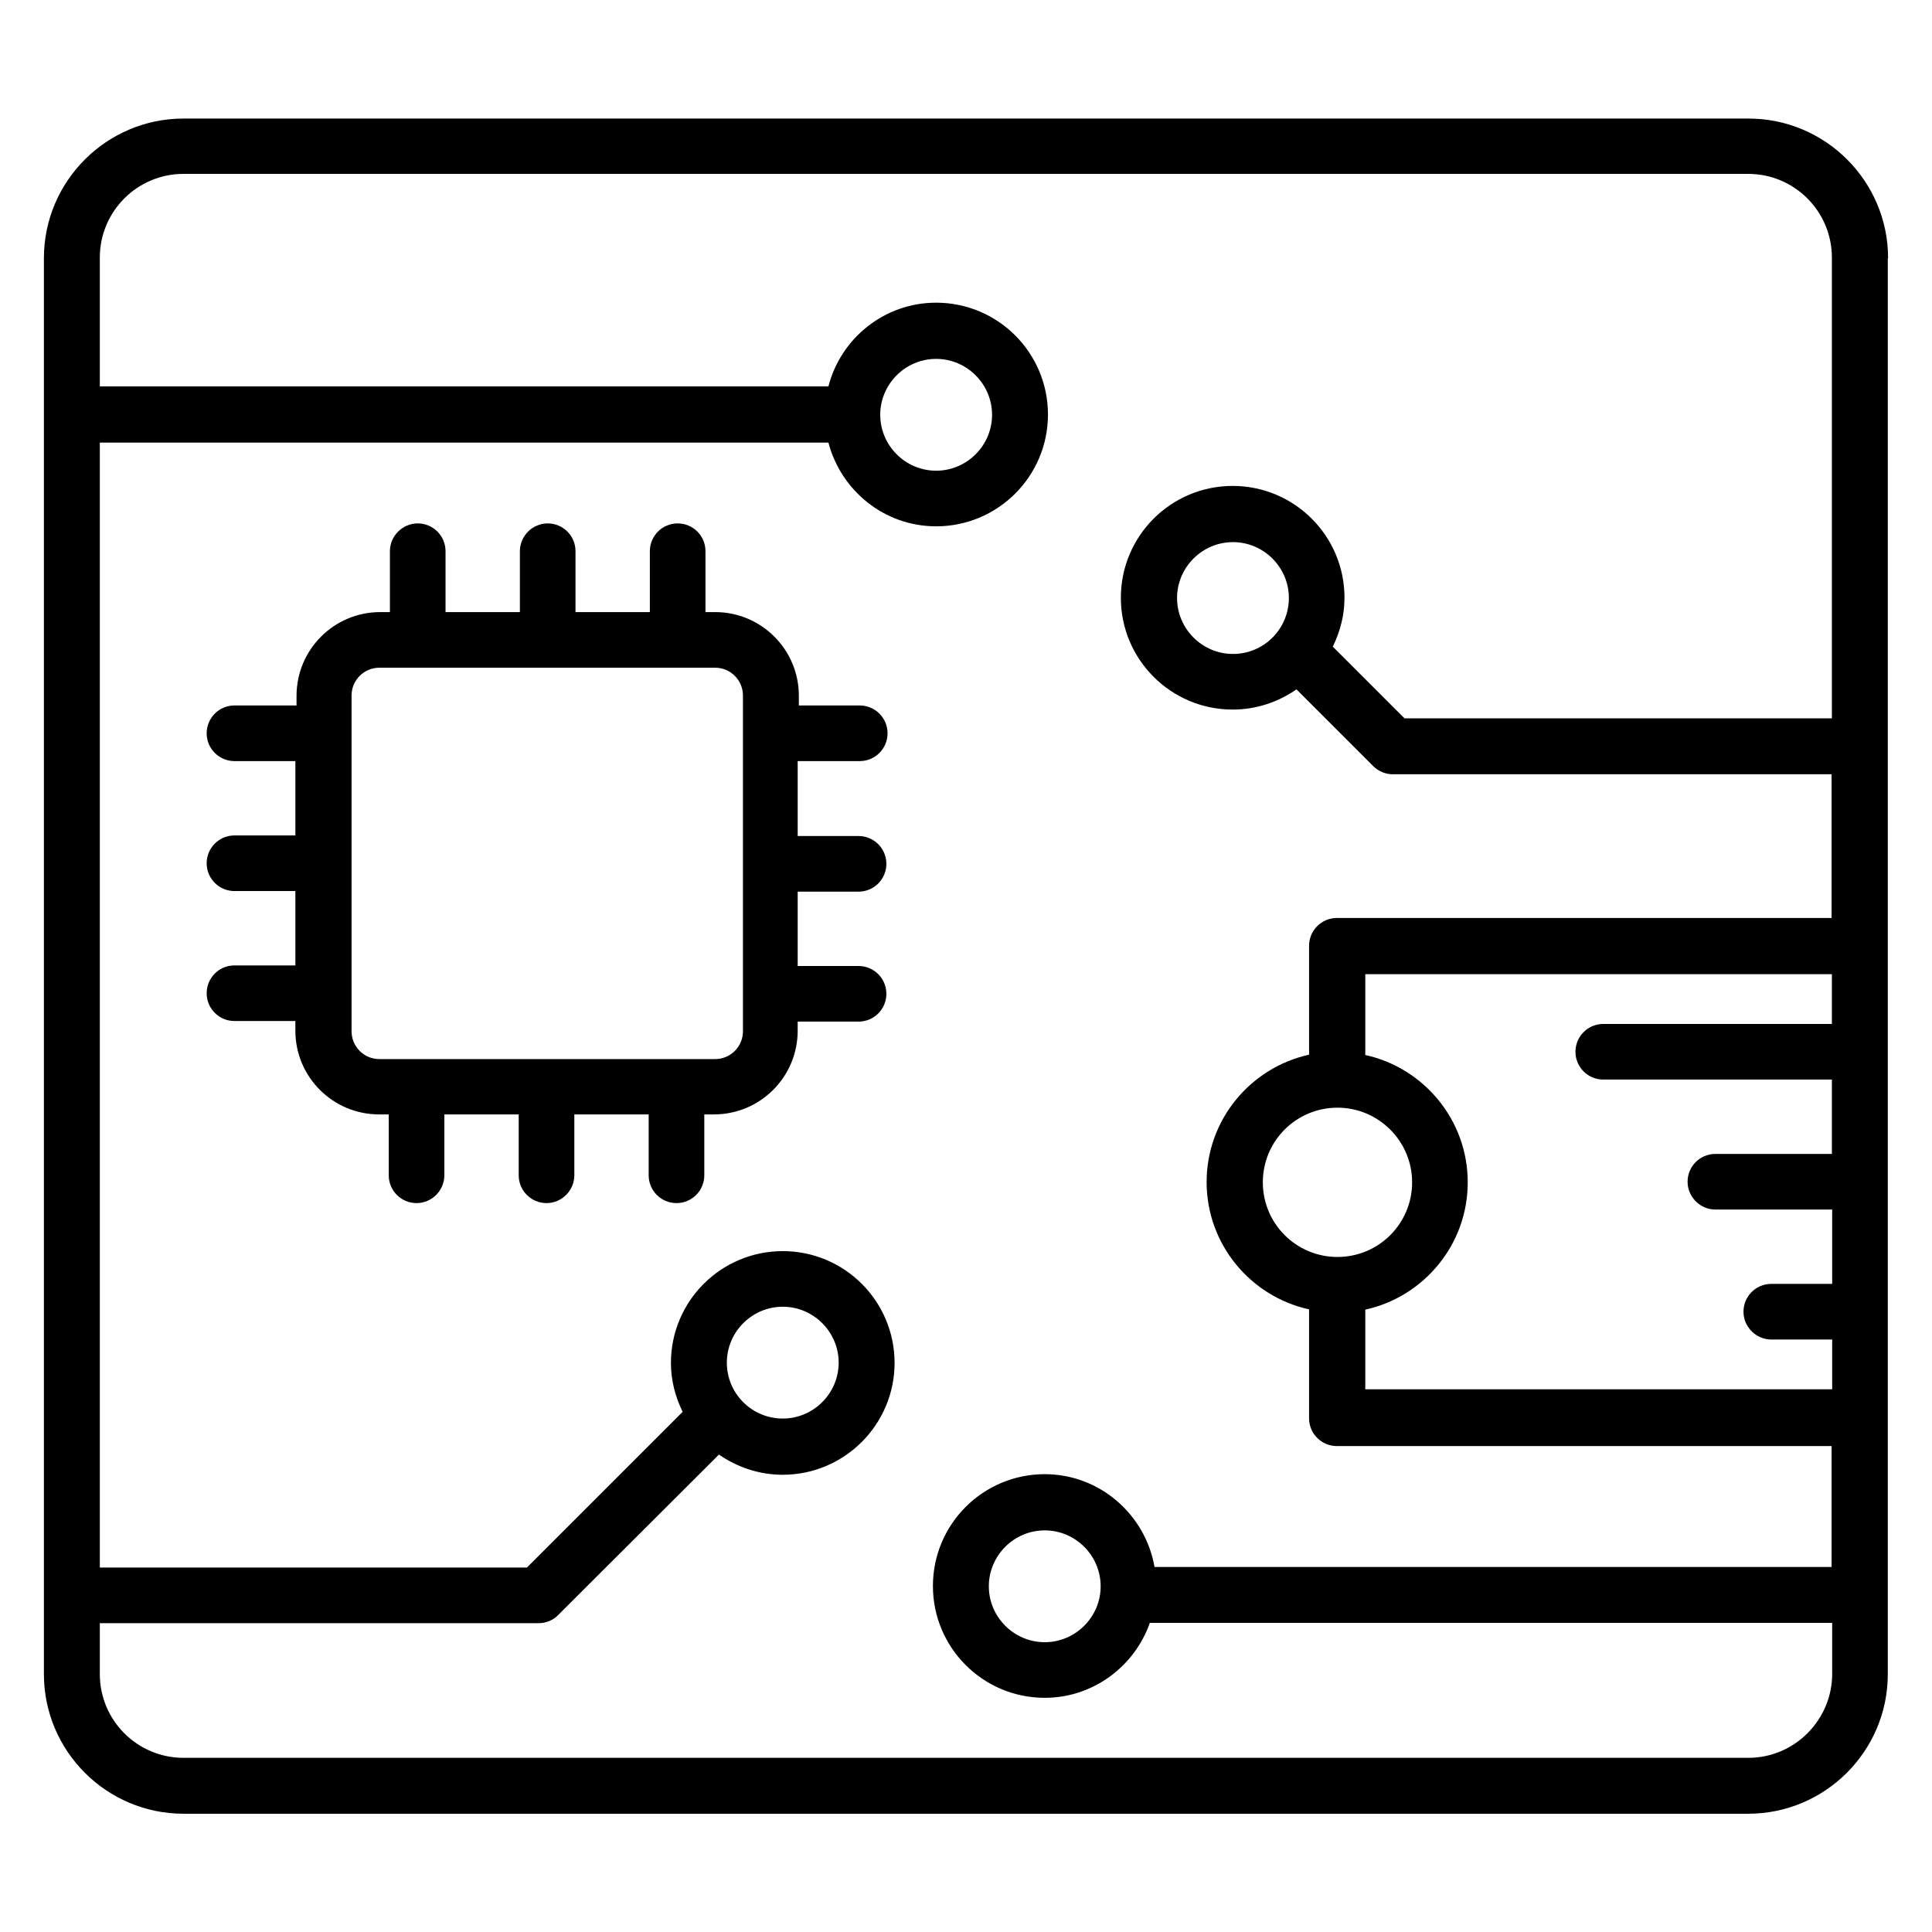
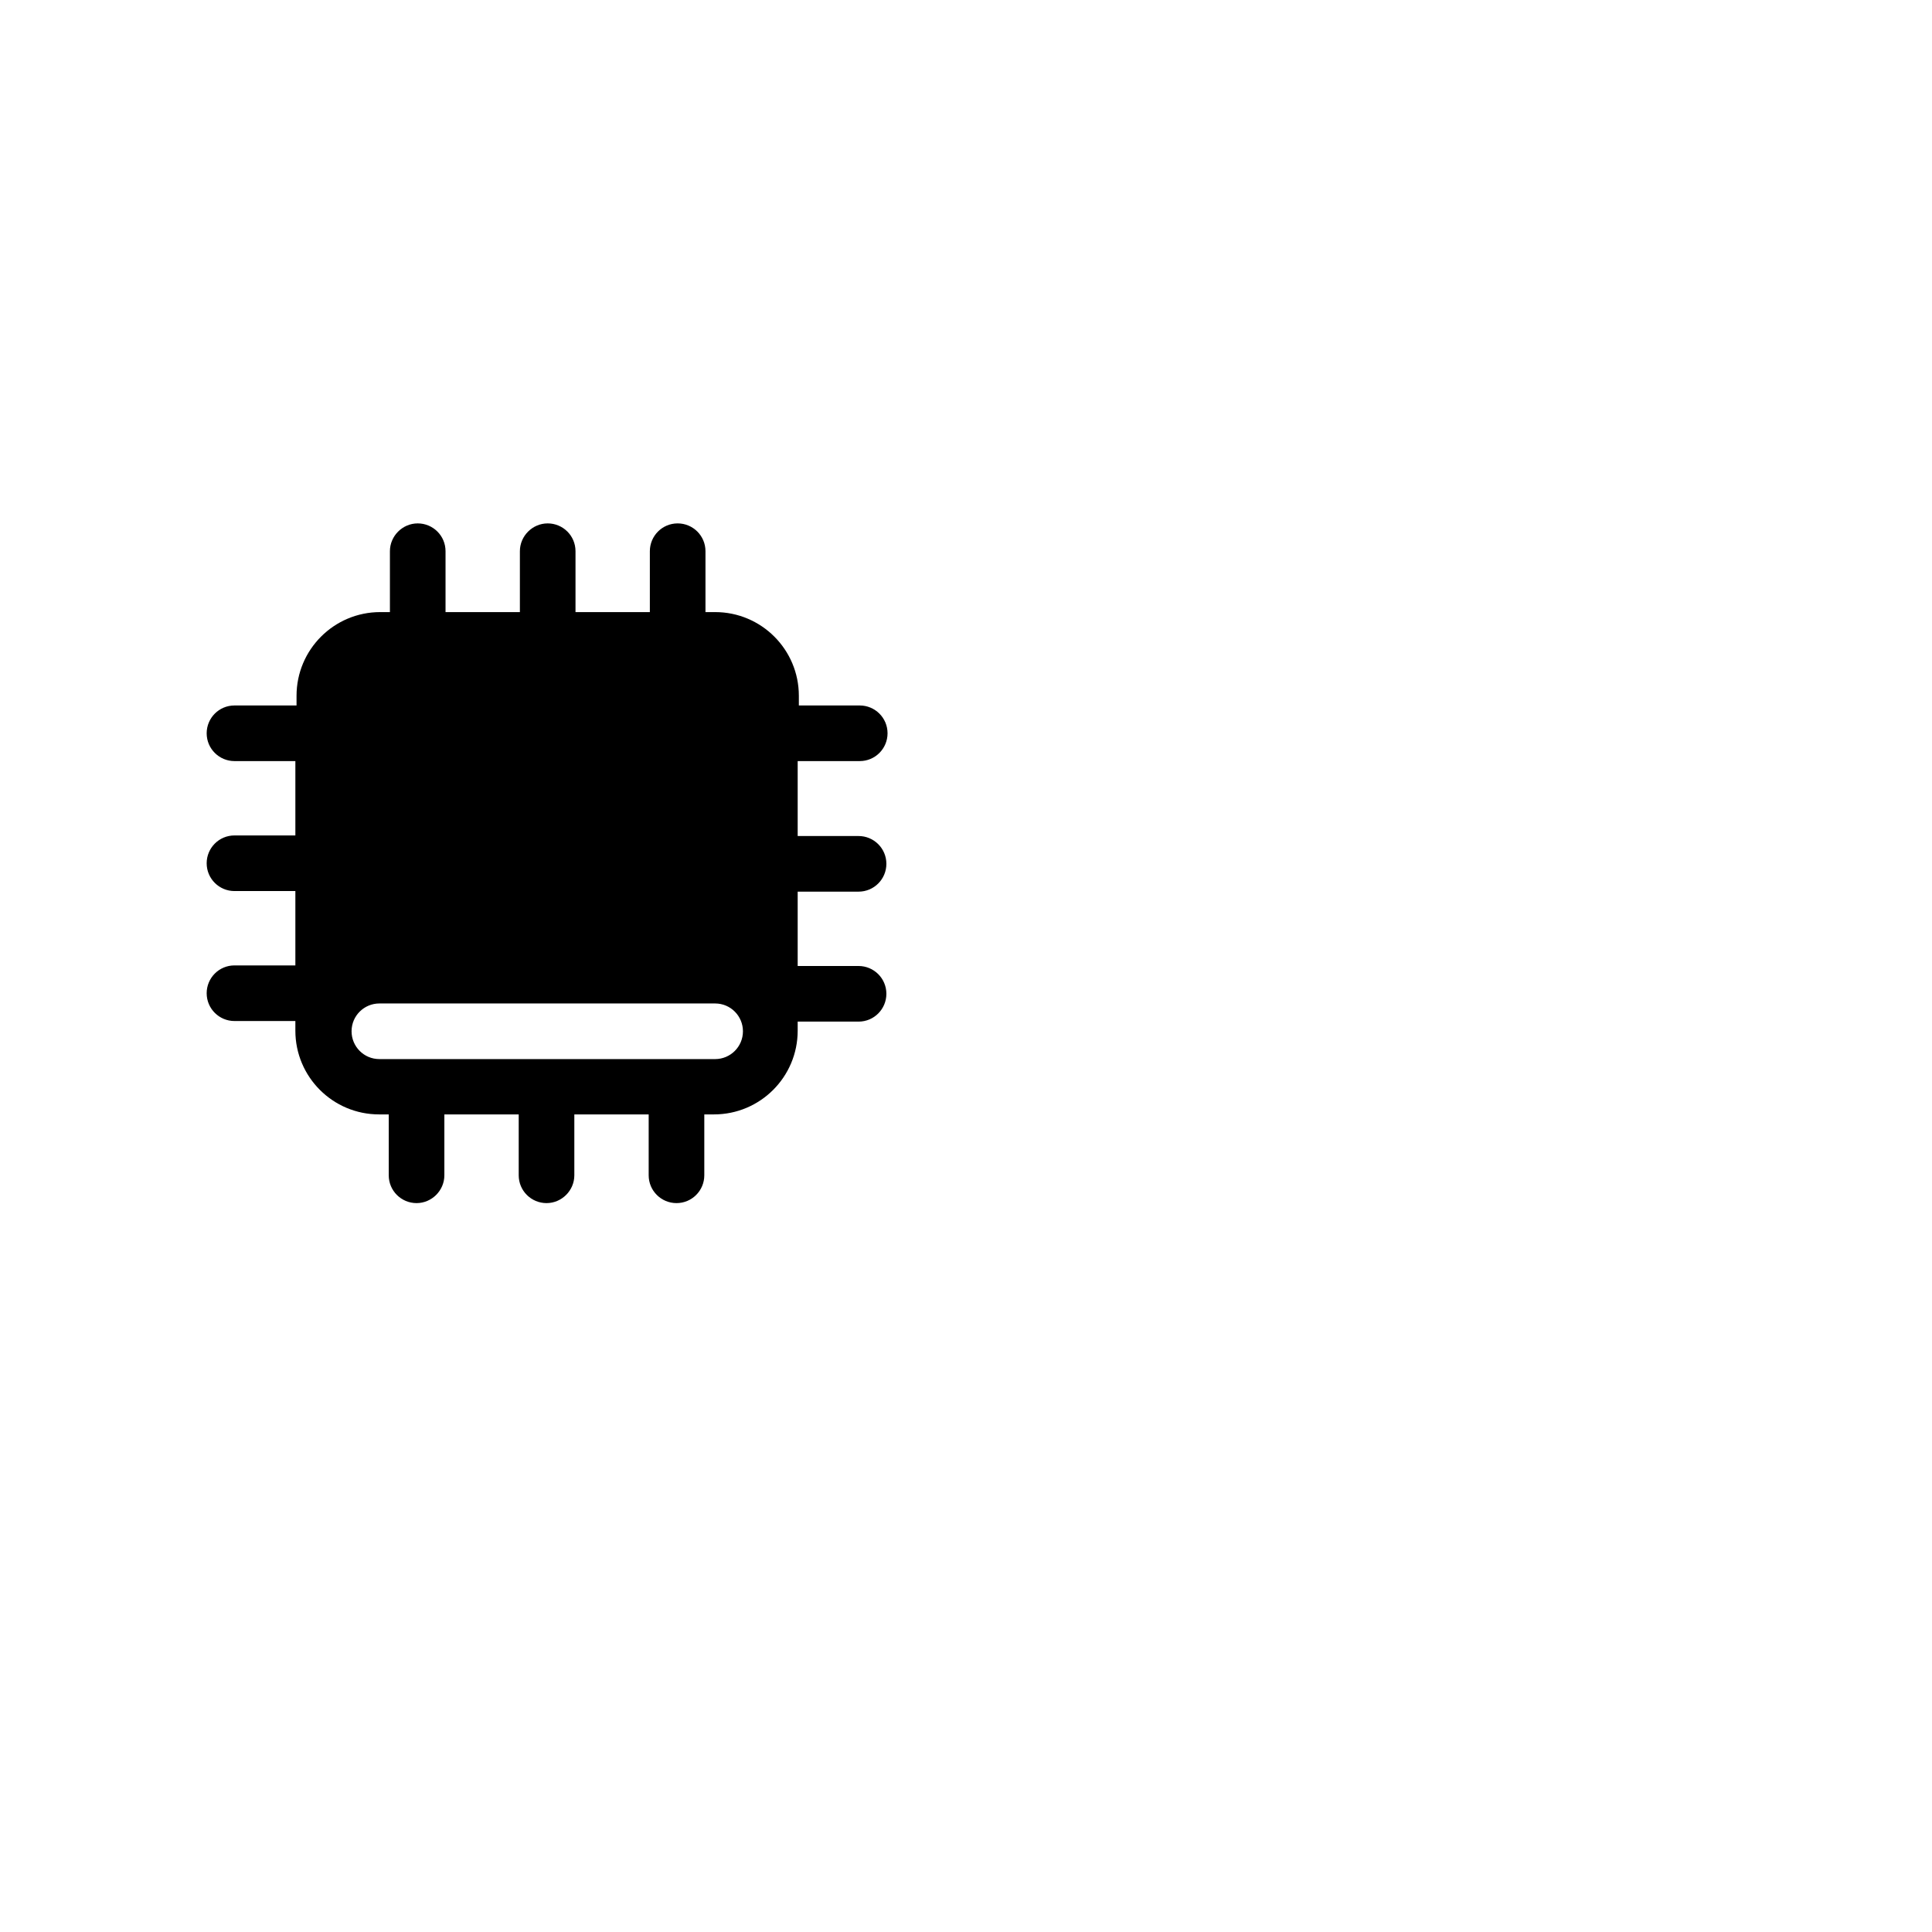
<svg xmlns="http://www.w3.org/2000/svg" id="Layer_1" height="512" viewBox="0 0 66 66" width="512">
  <g>
-     <path d="m29.37 26c.53 0 .95-.43.95-.95 0-.53-.43-.95-.95-.95h-2.08v-.33c0-1.58-1.28-2.86-2.86-2.86h-.33v-2.08c0-.53-.43-.95-.95-.95-.53 0-.95.43-.95.95v2.08h-2.54v-2.08c0-.53-.43-.95-.95-.95s-.95.43-.95.95v2.08h-2.54v-2.08c0-.53-.43-.95-.95-.95s-.95.43-.95.95v2.08h-.33c-1.58 0-2.86 1.28-2.86 2.86v.33h-2.12c-.53 0-.95.43-.95.95 0 .53.43.95.95.95h2.08v2.54h-2.08c-.53 0-.95.43-.95.95 0 .53.43.95.95.95h2.08v2.54h-2.08c-.53 0-.95.43-.95.95 0 .53.43.95.95.95h2.08v.33c0 1.58 1.28 2.86 2.86 2.86h.33v2.08c0 .53.43.95.95.95s.95-.43.95-.95v-2.08h2.54v2.08c0 .53.43.95.95.95s.95-.43.95-.95v-2.08h2.54v2.08c0 .53.43.95.95.95.53 0 .95-.43.95-.95v-2.08h.33c1.58 0 2.86-1.28 2.86-2.86v-.31h2.08c.53 0 .95-.43.95-.95 0-.53-.43-.95-.95-.95h-2.08v-2.54h2.08c.53 0 .95-.43.95-.95 0-.53-.43-.95-.95-.95h-2.08v-2.56zm-3.99 9.23c0 .53-.43.95-.95.95h-11.47c-.53 0-.95-.43-.95-.95v-11.47c0-.53.43-.95.95-.95h11.47c.53 0 .95.43.95.95z" />
-     <path d="m64.5 8.82c0-2.63-2.14-4.77-4.77-4.77h-53.46c-2.63 0-4.77 2.14-4.77 4.77v48.37c0 2.63 2.14 4.77 4.77 4.77h53.45c2.63 0 4.77-2.14 4.77-4.77v-48.37zm-18.81 29.02c1.4 0 2.55 1.14 2.55 2.55s-1.14 2.55-2.55 2.55-2.55-1.14-2.55-2.55 1.14-2.55 2.55-2.55zm.95 6.9c2-.44 3.5-2.22 3.5-4.35s-1.5-3.91-3.5-4.35v-2.76h15.94v1.7h-7.81c-.53 0-.95.43-.95.95 0 .53.43.95.95.95h7.81v2.54h-3.98c-.53 0-.95.43-.95.95s.43.95.95.95h3.99v2.54h-2.08c-.53 0-.95.43-.95.95s.43.95.95.95h2.08v1.7h-15.95zm13.09 15.31h-53.46c-1.58 0-2.86-1.28-2.86-2.86v-1.74h14.99c.25 0 .5-.1.67-.28l5.49-5.48c.62.43 1.37.69 2.18.69 2.1 0 3.82-1.71 3.82-3.82s-1.71-3.82-3.82-3.82-3.82 1.71-3.82 3.82c0 .6.15 1.16.4 1.67l-5.32 5.32h-14.59v-38.43h24.89c.43 1.64 1.91 2.86 3.68 2.86 2.11 0 3.82-1.71 3.82-3.82s-1.71-3.82-3.82-3.82c-1.77 0-3.26 1.22-3.68 2.86h-24.89v-4.4c0-1.58 1.28-2.86 2.86-2.86h53.45c1.58 0 2.86 1.28 2.86 2.86v15.74h-14.6l-2.45-2.45c.25-.51.4-1.07.4-1.67 0-2.11-1.71-3.82-3.82-3.82s-3.82 1.71-3.82 3.82 1.71 3.82 3.82 3.82c.81 0 1.56-.26 2.18-.69l2.62 2.62c.18.18.42.28.67.28h14.99v4.91h-16.9c-.53 0-.95.43-.95.95v3.72c-2 .44-3.5 2.22-3.5 4.35s1.5 3.91 3.5 4.35v3.72c0 .53.43.95.95.95h16.9v4.13h-23.13c-.31-1.79-1.87-3.17-3.75-3.17-2.11 0-3.82 1.71-3.82 3.82s1.71 3.82 3.82 3.82c1.66 0 3.07-1.08 3.59-2.56h23.31v1.74c0 1.58-1.29 2.87-2.86 2.87zm-34.9-13.5c0-1.05.86-1.91 1.91-1.91s1.91.86 1.91 1.91-.86 1.91-1.91 1.91-1.91-.85-1.91-1.91zm5.24-32.38c0-1.05.86-1.91 1.91-1.91s1.91.86 1.91 1.91-.86 1.91-1.91 1.91-1.91-.86-1.91-1.91zm12.05 8.17c-1.05 0-1.91-.86-1.91-1.91s.86-1.91 1.91-1.91 1.91.86 1.91 1.91-.85 1.91-1.91 1.91zm-6.43 33.76c-1.05 0-1.91-.86-1.91-1.91s.86-1.91 1.91-1.91 1.91.86 1.91 1.91-.86 1.91-1.91 1.91z" />
+     <path d="m29.37 26c.53 0 .95-.43.95-.95 0-.53-.43-.95-.95-.95h-2.08v-.33c0-1.58-1.28-2.86-2.86-2.86h-.33v-2.08c0-.53-.43-.95-.95-.95-.53 0-.95.43-.95.95v2.08h-2.54v-2.08c0-.53-.43-.95-.95-.95s-.95.43-.95.95v2.08h-2.54v-2.08c0-.53-.43-.95-.95-.95s-.95.43-.95.95v2.08h-.33c-1.58 0-2.86 1.28-2.86 2.86v.33h-2.12c-.53 0-.95.43-.95.95 0 .53.43.95.95.95h2.08v2.54h-2.08c-.53 0-.95.43-.95.95 0 .53.43.95.95.95h2.08v2.54h-2.08c-.53 0-.95.43-.95.95 0 .53.43.95.95.95h2.08v.33c0 1.58 1.28 2.86 2.86 2.86h.33v2.08c0 .53.43.95.95.95s.95-.43.95-.95v-2.08h2.54v2.08c0 .53.43.95.95.95s.95-.43.95-.95v-2.08h2.54v2.08c0 .53.43.95.95.95.53 0 .95-.43.95-.95v-2.08h.33c1.58 0 2.86-1.28 2.86-2.86v-.31h2.08c.53 0 .95-.43.95-.95 0-.53-.43-.95-.95-.95h-2.08v-2.54h2.08c.53 0 .95-.43.95-.95 0-.53-.43-.95-.95-.95h-2.08v-2.56zm-3.99 9.23c0 .53-.43.95-.95.95h-11.47c-.53 0-.95-.43-.95-.95c0-.53.43-.95.95-.95h11.47c.53 0 .95.43.95.95z" />
  </g>
</svg>